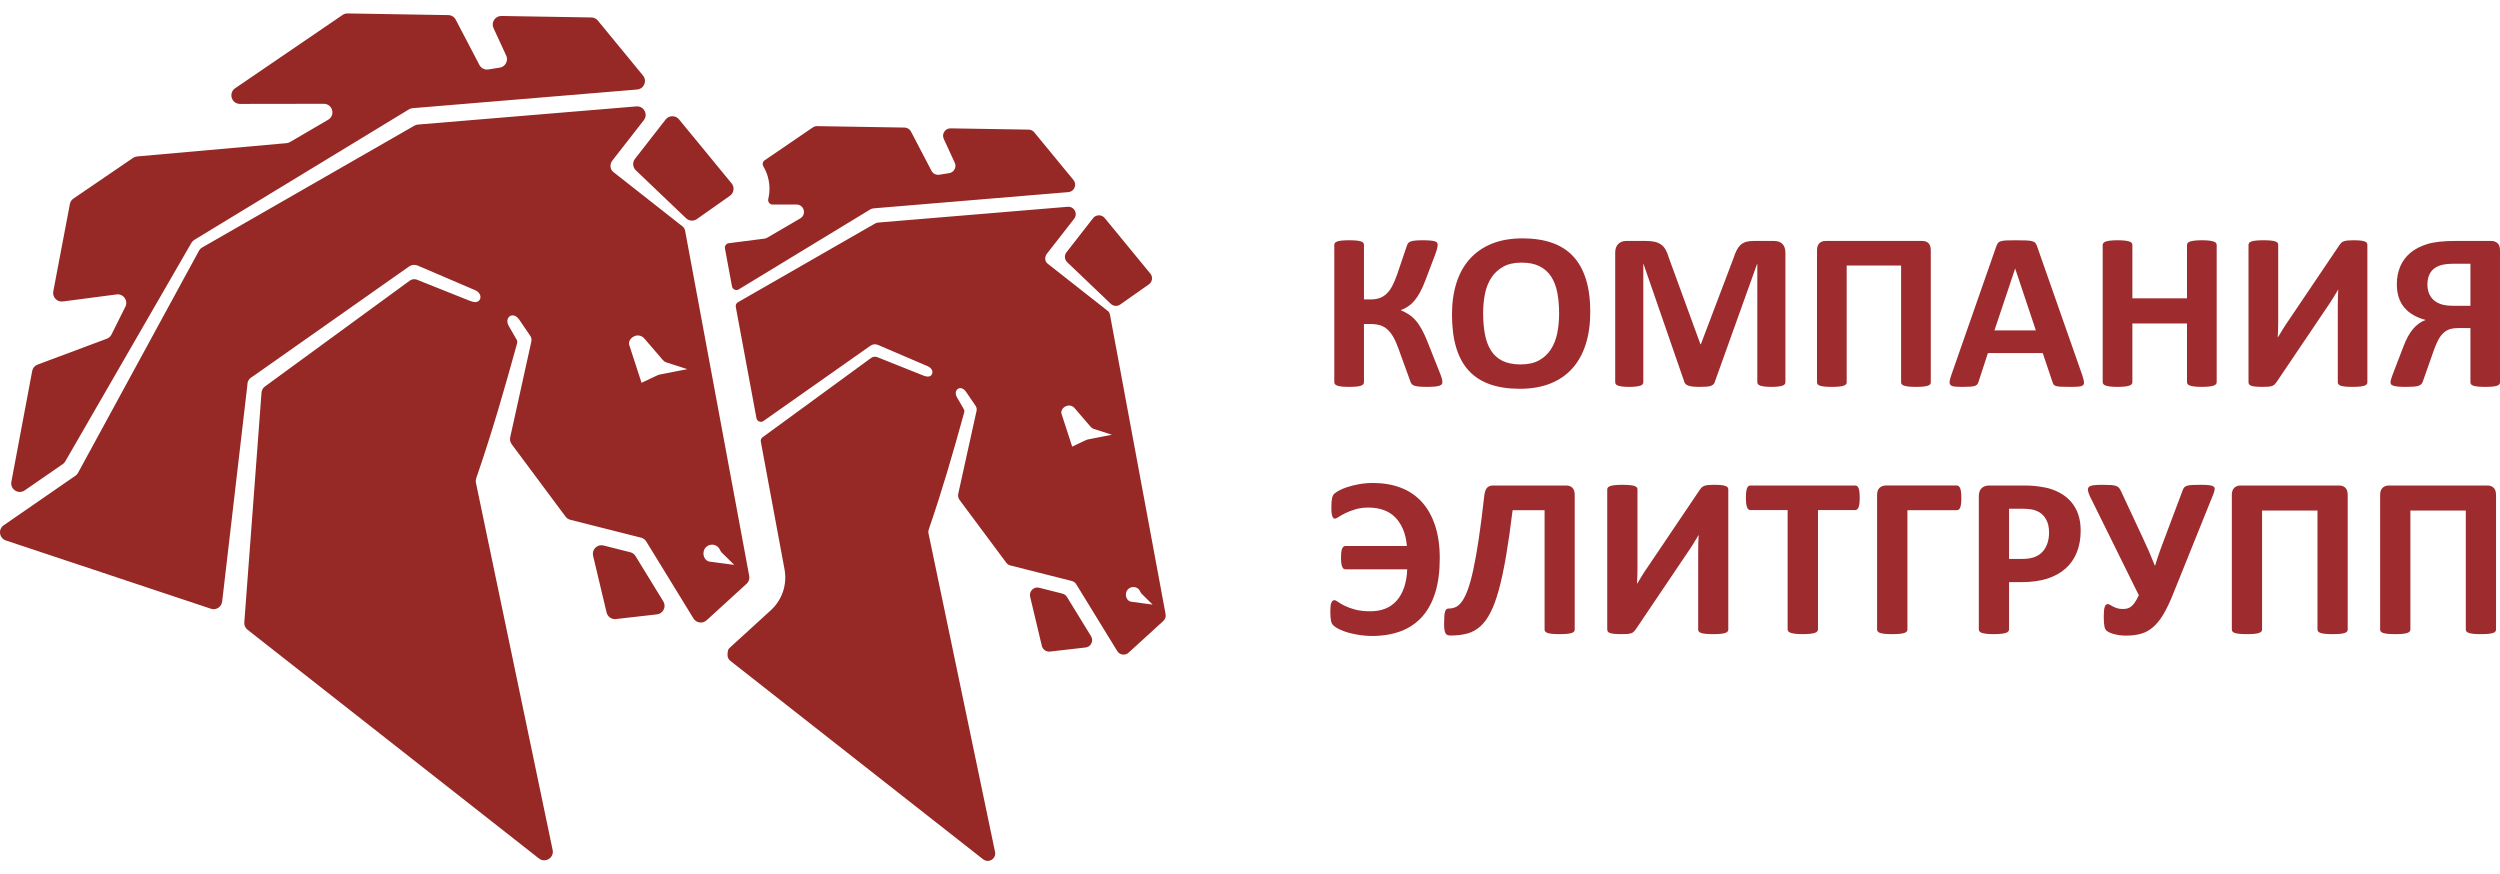
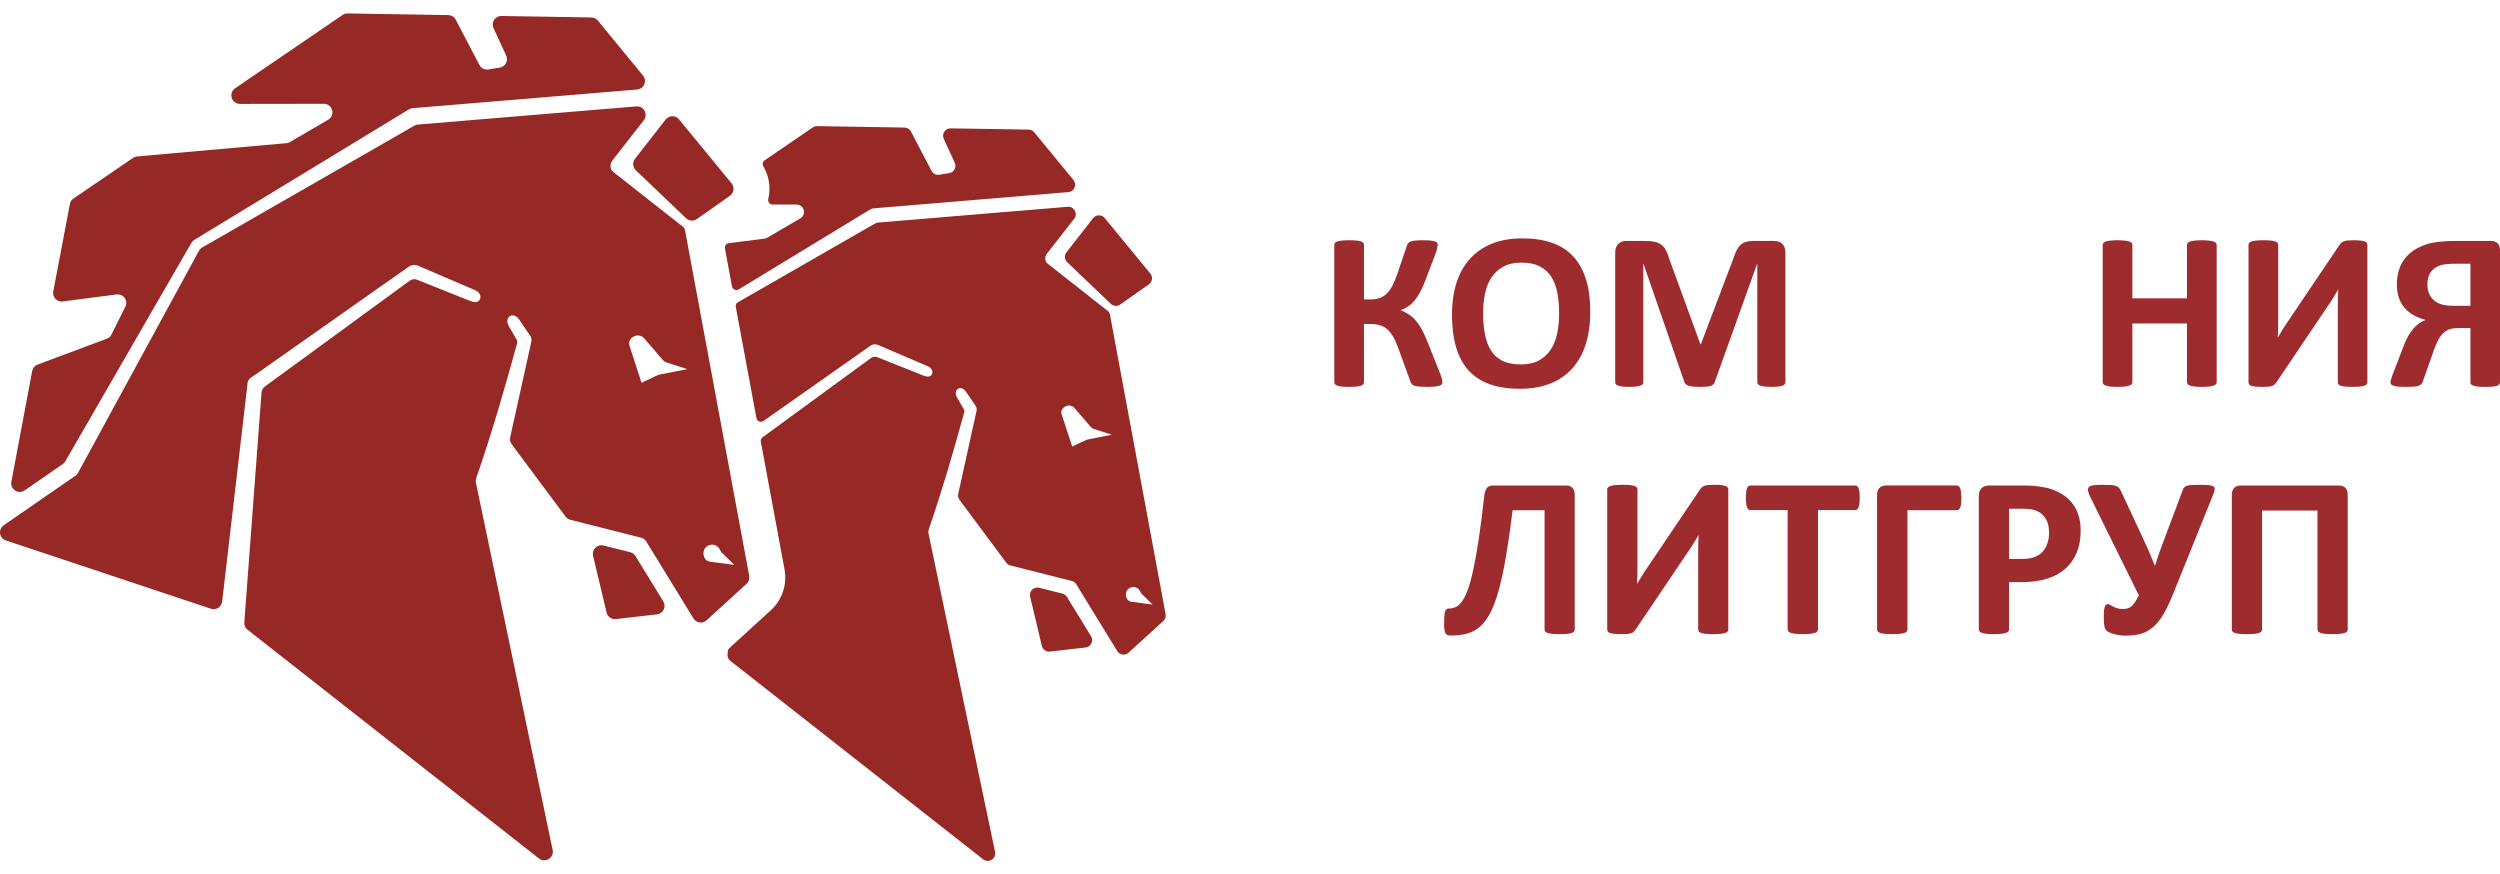
<svg xmlns="http://www.w3.org/2000/svg" width="269" height="94" viewBox="0 0 269 94" fill="none">
  <path fill-rule="evenodd" clip-rule="evenodd" d="M79.407 32.52L94.145 24.059C94.259 23.996 94.367 23.958 94.494 23.947L114.878 22.251C115.204 22.225 115.497 22.381 115.652 22.669C115.805 22.953 115.778 23.285 115.577 23.54L112.647 27.3C112.393 27.626 112.401 28.115 112.724 28.369L119.208 33.466C119.343 33.571 119.406 33.718 119.438 33.889L125.416 66.071C125.467 66.354 125.385 66.624 125.169 66.82L121.437 70.224C121.256 70.392 121.033 70.462 120.784 70.426C120.539 70.393 120.342 70.264 120.215 70.052L115.808 62.87C115.694 62.686 115.532 62.566 115.32 62.512L108.72 60.844C108.538 60.799 108.393 60.706 108.282 60.557L103.252 53.797C103.098 53.588 103.051 53.351 103.114 53.1L105.051 44.325C105.051 44.314 105.057 44.303 105.059 44.292C105.111 44.067 105.114 43.923 105.004 43.712L103.95 42.166C103.371 41.315 102.509 41.948 102.97 42.755L103.725 44.061C103.786 44.166 103.766 44.283 103.741 44.401C102.527 48.795 101.433 52.601 99.957 56.898C99.898 57.065 99.869 57.214 99.905 57.387L107.067 91.668C107.138 92.003 106.996 92.33 106.704 92.51C106.413 92.69 106.057 92.671 105.786 92.462L78.587 71.11C78.371 70.938 78.263 70.699 78.281 70.424C78.317 69.938 78.291 69.908 78.639 69.59L82.94 65.664C84.169 64.54 84.717 62.887 84.414 61.254L81.865 47.527C81.83 47.34 81.901 47.162 82.054 47.05L93.739 38.51C93.914 38.383 94.122 38.36 94.338 38.407L99.356 40.41C99.708 40.553 100.118 40.606 100.28 40.261C100.439 39.919 100.19 39.566 99.844 39.415L94.422 37.092L94.306 37.066C94.094 37.019 93.894 37.055 93.712 37.172L93.603 37.239L82.147 45.3C82.009 45.397 81.844 45.415 81.687 45.352C81.53 45.288 81.425 45.16 81.394 44.994L79.171 33.026C79.133 32.821 79.225 32.624 79.406 32.52H79.407ZM82.218 25.682C82.343 25.674 82.446 25.639 82.553 25.577L86.11 23.5C86.429 23.311 86.575 22.948 86.479 22.595C86.385 22.245 86.071 22.006 85.704 22.006L83.138 22.01C82.985 22.01 82.853 21.946 82.758 21.827C82.663 21.707 82.632 21.565 82.667 21.416C82.702 21.265 82.732 21.113 82.752 20.958C82.899 19.881 82.678 18.809 82.134 17.892C82.004 17.672 82.067 17.392 82.278 17.248L87.46 13.711C87.603 13.617 87.753 13.568 87.925 13.572L97.322 13.725C97.624 13.733 97.88 13.89 98.022 14.157L100.228 18.379C100.393 18.691 100.721 18.853 101.069 18.8L102.13 18.63C102.386 18.59 102.587 18.446 102.71 18.218C102.834 17.989 102.839 17.74 102.73 17.505L101.549 14.944C101.432 14.686 101.451 14.405 101.607 14.171C101.762 13.933 102.008 13.804 102.29 13.811L110.683 13.947C110.925 13.95 111.132 14.051 111.288 14.241L115.504 19.368C115.698 19.604 115.741 19.906 115.623 20.188C115.503 20.47 115.256 20.648 114.951 20.672L93.997 22.418C93.869 22.43 93.757 22.463 93.647 22.529L79.489 31.137C79.349 31.223 79.191 31.232 79.04 31.166C78.891 31.099 78.793 30.975 78.762 30.814L78.005 26.735C77.98 26.6 78.008 26.474 78.09 26.363C78.171 26.252 78.282 26.186 78.418 26.169L82.218 25.682V25.682ZM118.866 23.462L123.774 29.435C123.92 29.615 123.978 29.823 123.952 30.05C123.918 30.282 123.805 30.465 123.616 30.599L120.538 32.765C120.223 32.989 119.802 32.96 119.521 32.69L114.833 28.216C114.535 27.933 114.503 27.471 114.752 27.147L117.612 23.479C117.769 23.282 117.983 23.172 118.235 23.169C118.489 23.166 118.706 23.268 118.866 23.462ZM110.842 64.204L112.103 69.5C112.198 69.894 112.571 70.154 112.977 70.109L116.802 69.67C117.084 69.64 117.308 69.48 117.432 69.228C117.557 68.976 117.546 68.7 117.396 68.458L114.804 64.23C114.689 64.048 114.528 63.927 114.317 63.873L111.82 63.243C111.542 63.172 111.265 63.246 111.06 63.447C110.858 63.649 110.777 63.922 110.842 64.204ZM114.221 44.533L115.367 48.056L116.812 47.373C116.927 47.316 117.027 47.288 117.153 47.265L119.645 46.779L117.689 46.15C117.549 46.105 117.444 46.029 117.349 45.917L115.626 43.914C115.392 43.642 115.023 43.561 114.697 43.702C114.368 43.848 114.109 44.192 114.222 44.533L114.221 44.533ZM121.168 63.786L121.165 63.804C121.074 64.215 121.303 64.694 121.724 64.748L124.023 65.055L122.846 63.895C122.796 63.847 122.767 63.796 122.736 63.737L122.659 63.591C122.499 63.291 122.186 63.128 121.843 63.174C121.504 63.217 121.241 63.455 121.168 63.787V63.786ZM0.398 56.52L8.114 51.19C8.232 51.109 8.32 51.018 8.389 50.892L21.418 26.966C21.496 26.824 21.598 26.72 21.738 26.639L44.57 13.534C44.701 13.459 44.825 13.414 44.974 13.402L68.468 11.449C68.842 11.417 69.179 11.599 69.357 11.928C69.536 12.257 69.504 12.638 69.274 12.934L65.895 17.268C65.604 17.643 65.612 18.207 65.986 18.501L73.456 24.373C73.612 24.496 73.688 24.666 73.724 24.86L80.613 61.956C80.673 62.283 80.575 62.593 80.33 62.817L76.029 66.743C75.817 66.935 75.558 67.016 75.276 66.976C74.993 66.936 74.766 66.787 74.617 66.544L69.539 58.266C69.408 58.053 69.22 57.915 68.978 57.853L61.37 55.93C61.16 55.877 60.992 55.772 60.863 55.599L55.067 47.81C54.889 47.571 54.836 47.295 54.908 47.007L57.141 36.892C57.143 36.879 57.147 36.867 57.15 36.854C57.209 36.592 57.214 36.428 57.088 36.183L55.874 34.402C55.204 33.42 54.21 34.151 54.747 35.082L55.613 36.586C55.682 36.706 55.659 36.842 55.63 36.977C54.232 42.041 52.973 46.428 51.268 51.383C51.202 51.572 51.168 51.746 51.209 51.942L59.464 91.457C59.545 91.844 59.383 92.221 59.046 92.429C58.71 92.637 58.3 92.614 57.989 92.37L26.638 67.76C26.39 67.565 26.264 67.286 26.287 66.972L28.138 42.259C28.161 41.956 28.311 41.705 28.568 41.541L44.103 30.189C44.306 30.04 44.547 30.015 44.792 30.068L50.578 32.378C50.984 32.54 51.457 32.603 51.642 32.207C51.826 31.812 51.541 31.402 51.14 31.23L44.891 28.552L44.759 28.524C44.513 28.471 44.283 28.51 44.07 28.644L43.946 28.722L27.198 40.507L27.052 40.598C26.793 40.76 26.642 41.013 26.622 41.317L26.61 41.49L23.908 64.688C23.875 64.981 23.746 65.227 23.501 65.392C23.255 65.555 22.974 65.594 22.694 65.5L0.632 58.152C0.292 58.038 0.06 57.761 0.01 57.407C-0.041 57.053 0.104 56.722 0.399 56.519L0.398 56.52ZM1.224 51.836L3.463 39.923C3.524 39.597 3.735 39.346 4.047 39.23L11.493 36.447C11.721 36.362 11.887 36.212 11.996 35.995L13.488 33.006C13.644 32.693 13.617 32.344 13.413 32.059C13.209 31.774 12.887 31.635 12.541 31.681L6.763 32.437C6.459 32.477 6.181 32.378 5.971 32.156C5.76 31.934 5.677 31.651 5.734 31.351L7.519 21.956C7.566 21.706 7.695 21.508 7.905 21.365L14.316 16.992C14.452 16.898 14.59 16.849 14.755 16.834L30.823 15.404C30.966 15.392 31.085 15.354 31.208 15.282L35.309 12.886C35.675 12.672 35.846 12.255 35.734 11.848C35.623 11.44 35.265 11.167 34.841 11.168L25.822 11.181C25.41 11.182 25.061 10.925 24.938 10.533C24.816 10.139 24.959 9.73 25.299 9.498L36.865 1.607C37.03 1.494 37.202 1.442 37.401 1.446L48.234 1.625C48.581 1.631 48.877 1.813 49.037 2.12L51.583 6.987C51.77 7.346 52.148 7.536 52.548 7.472L53.772 7.277C54.066 7.229 54.301 7.063 54.441 6.801C54.582 6.538 54.59 6.251 54.466 5.981L53.104 3.027C52.967 2.73 52.99 2.411 53.17 2.137C53.348 1.864 53.632 1.714 53.959 1.719L63.631 1.878C63.912 1.883 64.152 1.999 64.33 2.216L69.187 8.128C69.41 8.399 69.461 8.749 69.323 9.072C69.186 9.396 68.9 9.602 68.549 9.632L44.398 11.64C44.248 11.652 44.123 11.693 43.994 11.772L20.914 25.807C20.776 25.892 20.675 25.994 20.594 26.134L7.026 49.64C6.953 49.765 6.869 49.857 6.75 49.938L2.658 52.765C2.343 52.982 1.95 52.988 1.629 52.781C1.308 52.573 1.154 52.212 1.224 51.837V51.836ZM73.063 12.845L78.72 19.731C78.889 19.936 78.957 20.176 78.921 20.439C78.885 20.702 78.755 20.916 78.538 21.068L74.991 23.567C74.627 23.825 74.143 23.789 73.82 23.481L68.415 18.323C68.072 17.994 68.032 17.465 68.325 17.09L71.62 12.864C71.798 12.634 72.046 12.511 72.336 12.507C72.627 12.503 72.879 12.62 73.063 12.845L73.063 12.845ZM63.816 59.803L65.269 65.907C65.379 66.364 65.806 66.663 66.273 66.61L70.687 66.106C71.009 66.069 71.27 65.885 71.412 65.594C71.555 65.302 71.539 64.984 71.37 64.707L68.381 59.835C68.25 59.622 68.063 59.484 67.819 59.422L64.941 58.695C64.619 58.614 64.303 58.7 64.066 58.932C63.829 59.165 63.739 59.479 63.816 59.802L63.816 59.803ZM67.71 37.128L69.03 41.19L70.698 40.402C70.828 40.34 70.946 40.306 71.088 40.279L73.961 39.721L71.708 38.996C71.547 38.944 71.424 38.856 71.314 38.728L69.328 36.42C69.059 36.107 68.635 36.01 68.256 36.176C67.878 36.342 67.582 36.736 67.71 37.128H67.71ZM75.717 59.325L75.714 59.341C75.609 59.818 75.873 60.367 76.358 60.431L79.008 60.783L77.651 59.447C77.595 59.392 77.56 59.333 77.523 59.263L77.435 59.099C77.252 58.751 76.888 58.563 76.498 58.615C76.107 58.666 75.802 58.941 75.718 59.325H75.717Z" fill="#962825" />
  <path d="M155.203 41.133C155.203 41.221 155.179 41.295 155.131 41.356C155.082 41.416 154.995 41.467 154.87 41.507C154.744 41.547 154.576 41.577 154.366 41.597C154.155 41.617 153.884 41.627 153.552 41.627C153.204 41.627 152.922 41.617 152.708 41.597C152.493 41.577 152.321 41.545 152.192 41.501C152.062 41.457 151.965 41.396 151.9 41.32C151.836 41.243 151.787 41.148 151.754 41.036L150.491 37.557C150.313 37.05 150.127 36.625 149.933 36.283C149.739 35.941 149.524 35.663 149.289 35.45C149.054 35.236 148.787 35.085 148.487 34.996C148.188 34.908 147.852 34.864 147.479 34.864H146.763V41.12C146.763 41.209 146.738 41.283 146.69 41.344C146.641 41.404 146.556 41.456 146.435 41.501C146.314 41.545 146.152 41.577 145.949 41.597C145.747 41.617 145.487 41.627 145.172 41.627C144.864 41.627 144.608 41.617 144.4 41.597C144.194 41.577 144.031 41.545 143.909 41.501C143.788 41.456 143.7 41.404 143.648 41.344C143.595 41.283 143.569 41.209 143.569 41.12V26.348C143.569 26.259 143.595 26.185 143.648 26.124C143.7 26.064 143.788 26.014 143.909 25.974C144.031 25.933 144.194 25.904 144.4 25.883C144.607 25.863 144.864 25.852 145.172 25.852C145.487 25.852 145.747 25.863 145.949 25.883C146.152 25.903 146.314 25.933 146.435 25.974C146.556 26.014 146.641 26.064 146.69 26.124C146.739 26.185 146.763 26.259 146.763 26.348V32.218H147.479C147.844 32.218 148.163 32.17 148.439 32.073C148.714 31.977 148.963 31.824 149.186 31.614C149.408 31.405 149.611 31.133 149.793 30.799C149.975 30.465 150.151 30.052 150.322 29.561L151.378 26.444C151.418 26.332 151.466 26.237 151.524 26.16C151.581 26.084 151.671 26.023 151.797 25.98C151.923 25.935 152.089 25.903 152.295 25.883C152.502 25.863 152.779 25.852 153.127 25.852C153.443 25.852 153.704 25.863 153.911 25.883C154.117 25.903 154.278 25.931 154.396 25.968C154.513 26.004 154.592 26.052 154.633 26.112C154.673 26.173 154.694 26.247 154.694 26.336C154.694 26.44 154.675 26.57 154.639 26.722C154.603 26.875 154.54 27.077 154.451 27.327L153.394 30.104C153.2 30.62 153.006 31.059 152.811 31.421C152.617 31.784 152.412 32.092 152.198 32.345C151.984 32.599 151.757 32.806 151.518 32.967C151.279 33.128 151.014 33.261 150.723 33.366V33.378C151.046 33.515 151.34 33.669 151.604 33.843C151.866 34.016 152.113 34.235 152.344 34.501C152.575 34.767 152.795 35.093 153.006 35.48C153.216 35.866 153.431 36.341 153.65 36.905L154.937 40.143C155.066 40.472 155.144 40.7 155.167 40.825C155.192 40.95 155.204 41.053 155.204 41.133L155.203 41.133Z" fill="#9E2B2E" />
  <path d="M167.76 33.728C167.76 32.907 167.695 32.16 167.565 31.487C167.436 30.815 167.215 30.239 166.904 29.76C166.592 29.281 166.177 28.911 165.659 28.649C165.141 28.387 164.493 28.257 163.716 28.257C162.93 28.257 162.274 28.404 161.748 28.697C161.221 28.991 160.796 29.384 160.473 29.875C160.149 30.366 159.92 30.94 159.787 31.596C159.653 32.253 159.586 32.947 159.586 33.68C159.586 34.534 159.651 35.3 159.78 35.981C159.91 36.66 160.128 37.243 160.437 37.726C160.744 38.209 161.157 38.578 161.675 38.831C162.193 39.084 162.845 39.212 163.631 39.212C164.416 39.212 165.072 39.066 165.598 38.777C166.124 38.487 166.549 38.093 166.873 37.593C167.197 37.094 167.426 36.512 167.56 35.848C167.693 35.183 167.76 34.476 167.76 33.728L167.76 33.728ZM171.112 33.559C171.112 34.856 170.95 36.015 170.626 37.038C170.302 38.061 169.82 38.929 169.181 39.641C168.541 40.354 167.75 40.897 166.807 41.272C165.863 41.646 164.772 41.833 163.533 41.833C162.311 41.833 161.244 41.674 160.334 41.356C159.422 41.038 158.664 40.553 158.056 39.901C157.449 39.249 156.993 38.419 156.69 37.412C156.386 36.406 156.234 35.214 156.234 33.838C156.234 32.573 156.396 31.436 156.72 30.425C157.044 29.414 157.526 28.555 158.165 27.846C158.805 27.138 159.596 26.594 160.54 26.215C161.483 25.837 162.578 25.648 163.825 25.648C165.016 25.648 166.066 25.805 166.977 26.119C167.888 26.433 168.649 26.916 169.26 27.568C169.872 28.22 170.333 29.044 170.644 30.039C170.957 31.033 171.112 32.207 171.112 33.559L171.112 33.559Z" fill="#9E2B2E" />
  <path d="M192.11 41.12C192.11 41.201 192.087 41.273 192.043 41.338C191.999 41.402 191.918 41.455 191.8 41.495C191.683 41.535 191.527 41.567 191.333 41.591C191.138 41.615 190.892 41.627 190.592 41.627C190.3 41.627 190.057 41.615 189.863 41.591C189.669 41.567 189.515 41.535 189.402 41.495C189.288 41.455 189.208 41.402 189.159 41.338C189.11 41.273 189.086 41.201 189.086 41.12V28.401H189.062L184.507 41.108C184.475 41.213 184.423 41.3 184.35 41.368C184.277 41.436 184.178 41.49 184.052 41.531C183.926 41.571 183.766 41.597 183.572 41.609C183.378 41.621 183.143 41.628 182.867 41.628C182.592 41.628 182.358 41.618 182.163 41.598C181.969 41.577 181.809 41.545 181.683 41.501C181.558 41.457 181.459 41.403 181.386 41.338C181.314 41.274 181.265 41.197 181.24 41.109L176.844 28.402H176.82V41.121C176.82 41.202 176.797 41.274 176.753 41.339C176.709 41.403 176.625 41.455 176.504 41.495C176.383 41.536 176.227 41.568 176.036 41.592C175.846 41.616 175.602 41.628 175.302 41.628C175.01 41.628 174.767 41.616 174.573 41.592C174.378 41.568 174.222 41.536 174.105 41.495C173.987 41.455 173.906 41.403 173.863 41.339C173.818 41.274 173.795 41.202 173.795 41.121V27.194C173.795 26.784 173.905 26.47 174.124 26.252C174.342 26.034 174.634 25.925 174.998 25.925H177.087C177.459 25.925 177.779 25.956 178.046 26.016C178.313 26.077 178.544 26.177 178.738 26.318C178.933 26.459 179.095 26.644 179.224 26.874C179.354 27.103 179.468 27.387 179.564 27.726L182.965 37.038H183.014L186.536 27.749C186.641 27.411 186.756 27.126 186.882 26.892C187.008 26.659 187.153 26.47 187.319 26.324C187.485 26.179 187.682 26.077 187.908 26.016C188.134 25.956 188.398 25.925 188.697 25.925H190.848C191.066 25.925 191.254 25.954 191.412 26.01C191.57 26.067 191.7 26.149 191.8 26.258C191.902 26.367 191.979 26.5 192.032 26.656C192.084 26.813 192.11 26.993 192.11 27.194V41.121L192.11 41.12Z" fill="#9E2B2E" />
-   <path d="M207.752 41.144C207.752 41.225 207.728 41.296 207.68 41.356C207.631 41.416 207.546 41.467 207.424 41.506C207.303 41.547 207.14 41.577 206.933 41.597C206.726 41.618 206.469 41.628 206.161 41.628C205.854 41.628 205.597 41.618 205.39 41.597C205.183 41.577 205.02 41.547 204.898 41.506C204.777 41.467 204.69 41.416 204.637 41.356C204.585 41.296 204.558 41.225 204.558 41.144V28.57H198.704V41.144C198.704 41.225 198.679 41.296 198.625 41.356C198.572 41.416 198.486 41.467 198.365 41.506C198.243 41.547 198.081 41.577 197.879 41.597C197.676 41.618 197.417 41.628 197.102 41.628C196.793 41.628 196.537 41.618 196.33 41.597C196.123 41.577 195.96 41.547 195.838 41.506C195.717 41.467 195.632 41.416 195.584 41.356C195.535 41.296 195.511 41.225 195.511 41.144V26.927C195.511 26.589 195.596 26.338 195.766 26.173C195.936 26.007 196.162 25.925 196.445 25.925H206.83C207.121 25.925 207.347 26.007 207.51 26.173C207.671 26.337 207.752 26.589 207.752 26.927V41.144Z" fill="#9E2B2E" />
-   <path d="M216.837 28.909H216.825L214.602 35.552H219.059L216.837 28.909ZM224.051 40.372C224.148 40.662 224.209 40.891 224.233 41.06C224.257 41.229 224.225 41.356 224.137 41.441C224.047 41.525 223.889 41.577 223.662 41.598C223.436 41.618 223.124 41.628 222.727 41.628C222.315 41.628 221.992 41.622 221.762 41.61C221.531 41.598 221.355 41.573 221.233 41.537C221.112 41.502 221.027 41.451 220.979 41.387C220.93 41.323 220.889 41.237 220.857 41.133L219.8 37.992H213.898L212.902 41.048C212.87 41.161 212.827 41.256 212.775 41.332C212.722 41.409 212.637 41.469 212.52 41.513C212.402 41.557 212.236 41.588 212.022 41.604C211.807 41.62 211.526 41.628 211.178 41.628C210.806 41.628 210.514 41.616 210.304 41.592C210.093 41.568 209.947 41.51 209.866 41.417C209.786 41.325 209.757 41.194 209.781 41.024C209.806 40.855 209.866 40.63 209.964 40.348L214.809 26.482C214.858 26.345 214.914 26.234 214.979 26.149C215.044 26.064 215.147 26 215.289 25.956C215.43 25.912 215.627 25.884 215.878 25.871C216.129 25.859 216.461 25.853 216.874 25.853C217.351 25.853 217.731 25.859 218.016 25.871C218.299 25.883 218.519 25.912 218.677 25.956C218.835 26 218.949 26.067 219.017 26.155C219.086 26.244 219.145 26.365 219.194 26.517L224.052 40.372L224.051 40.372Z" fill="#9E2B2E" />
  <path d="M238.516 41.12C238.516 41.2 238.489 41.273 238.437 41.338C238.384 41.402 238.297 41.454 238.175 41.494C238.054 41.535 237.892 41.566 237.689 41.591C237.487 41.615 237.232 41.627 236.924 41.627C236.609 41.627 236.347 41.615 236.141 41.591C235.935 41.566 235.772 41.535 235.655 41.494C235.538 41.454 235.453 41.402 235.4 41.338C235.347 41.273 235.321 41.2 235.321 41.12V34.803H229.443V41.12C229.443 41.2 229.419 41.273 229.37 41.338C229.322 41.402 229.237 41.454 229.115 41.494C228.993 41.535 228.832 41.566 228.629 41.591C228.427 41.615 228.168 41.627 227.852 41.627C227.544 41.627 227.287 41.615 227.082 41.591C226.875 41.566 226.71 41.535 226.589 41.494C226.468 41.454 226.381 41.402 226.328 41.338C226.275 41.273 226.249 41.2 226.249 41.12V26.359C226.249 26.279 226.275 26.207 226.328 26.142C226.381 26.078 226.468 26.025 226.589 25.985C226.71 25.945 226.875 25.913 227.082 25.889C227.287 25.864 227.544 25.852 227.852 25.852C228.168 25.852 228.427 25.864 228.629 25.889C228.832 25.913 228.993 25.945 229.115 25.985C229.237 26.025 229.322 26.078 229.37 26.142C229.419 26.207 229.443 26.279 229.443 26.359V32.097H235.321V26.359C235.321 26.279 235.347 26.207 235.4 26.142C235.453 26.078 235.538 26.025 235.655 25.985C235.772 25.945 235.935 25.913 236.141 25.889C236.347 25.864 236.608 25.852 236.924 25.852C237.232 25.852 237.487 25.864 237.689 25.889C237.892 25.913 238.054 25.945 238.175 25.985C238.297 26.025 238.384 26.078 238.437 26.142C238.489 26.207 238.516 26.279 238.516 26.359V41.12Z" fill="#9E2B2E" />
  <path d="M254.729 41.144C254.729 41.224 254.703 41.295 254.65 41.355C254.598 41.416 254.511 41.467 254.389 41.506C254.268 41.547 254.104 41.577 253.898 41.597C253.691 41.617 253.434 41.627 253.126 41.627C252.819 41.627 252.562 41.617 252.355 41.597C252.149 41.577 251.987 41.547 251.869 41.506C251.752 41.467 251.669 41.416 251.62 41.355C251.572 41.295 251.547 41.224 251.547 41.144V32.906C251.547 32.593 251.552 32.285 251.559 31.983C251.568 31.68 251.58 31.413 251.596 31.179H251.572C251.506 31.292 251.43 31.423 251.341 31.572C251.252 31.721 251.156 31.878 251.055 32.043C250.954 32.208 250.847 32.377 250.733 32.55C250.62 32.724 250.507 32.891 250.394 33.051L244.928 41.156C244.864 41.245 244.797 41.322 244.728 41.386C244.659 41.45 244.57 41.501 244.461 41.536C244.351 41.573 244.218 41.597 244.06 41.609C243.902 41.621 243.697 41.627 243.447 41.627C243.131 41.627 242.876 41.617 242.681 41.597C242.488 41.577 242.335 41.547 242.226 41.506C242.116 41.467 242.041 41.414 242.001 41.35C241.96 41.285 241.94 41.209 241.94 41.12V26.335C241.94 26.255 241.967 26.185 242.019 26.124C242.073 26.063 242.161 26.013 242.287 25.973C242.412 25.933 242.576 25.903 242.778 25.883C242.981 25.862 243.236 25.852 243.544 25.852C243.859 25.852 244.118 25.862 244.321 25.883C244.523 25.903 244.685 25.933 244.807 25.973C244.928 26.013 245.013 26.063 245.061 26.124C245.11 26.185 245.134 26.255 245.134 26.335V34.622C245.134 34.879 245.13 35.153 245.122 35.443C245.115 35.733 245.102 36.015 245.086 36.288H245.11C245.248 36.047 245.422 35.757 245.633 35.419C245.843 35.081 246.062 34.751 246.288 34.428L251.754 26.323C251.811 26.243 251.872 26.173 251.936 26.112C252 26.052 252.088 26.001 252.197 25.961C252.306 25.921 252.442 25.893 252.604 25.877C252.766 25.86 252.973 25.852 253.223 25.852C253.531 25.852 253.779 25.862 253.97 25.883C254.16 25.903 254.312 25.933 254.426 25.973C254.539 26.013 254.618 26.063 254.662 26.124C254.706 26.185 254.729 26.259 254.729 26.347V41.144Z" fill="#9E2B2E" />
  <path d="M265.818 28.377H264.178C263.49 28.377 262.975 28.43 262.636 28.534C262.296 28.639 262.018 28.79 261.803 28.987C261.589 29.185 261.434 29.422 261.337 29.7C261.239 29.978 261.19 30.285 261.19 30.624C261.19 30.954 261.243 31.258 261.349 31.536C261.454 31.814 261.616 32.055 261.835 32.261C262.053 32.466 262.333 32.625 262.672 32.738C263.012 32.851 263.499 32.907 264.13 32.907H265.818V28.377ZM269 41.145C269 41.225 268.975 41.296 268.927 41.356C268.878 41.416 268.795 41.467 268.678 41.507C268.561 41.547 268.399 41.577 268.192 41.598C267.985 41.618 267.729 41.628 267.421 41.628C267.105 41.628 266.846 41.618 266.644 41.598C266.441 41.577 266.278 41.547 266.151 41.507C266.027 41.467 265.939 41.416 265.891 41.356C265.842 41.296 265.818 41.225 265.818 41.145V35.299H264.64C264.154 35.299 263.784 35.347 263.529 35.443C263.274 35.54 263.047 35.689 262.849 35.89C262.65 36.092 262.474 36.343 262.321 36.645C262.166 36.948 262.017 37.303 261.871 37.714L260.68 41.096C260.64 41.193 260.587 41.276 260.523 41.344C260.458 41.413 260.359 41.469 260.225 41.513C260.091 41.557 259.916 41.588 259.696 41.604C259.478 41.62 259.199 41.628 258.858 41.628C258.487 41.628 258.192 41.616 257.978 41.592C257.764 41.568 257.6 41.533 257.487 41.489C257.373 41.445 257.3 41.395 257.268 41.338C257.235 41.282 257.219 41.222 257.219 41.157C257.219 41.076 257.233 40.978 257.261 40.861C257.29 40.745 257.349 40.57 257.437 40.336L258.615 37.268C258.769 36.865 258.927 36.515 259.09 36.217C259.251 35.919 259.431 35.651 259.63 35.413C259.828 35.176 260.038 34.977 260.261 34.816C260.484 34.655 260.729 34.526 260.996 34.429C260.494 34.292 260.051 34.113 259.666 33.892C259.282 33.67 258.958 33.4 258.695 33.082C258.432 32.764 258.233 32.398 258.1 31.983C257.967 31.569 257.9 31.104 257.9 30.588C257.9 29.88 258.023 29.238 258.27 28.662C258.516 28.086 258.883 27.597 259.369 27.194C259.855 26.792 260.46 26.48 261.184 26.258C261.909 26.036 262.92 25.925 264.215 25.925H268.065C268.324 25.925 268.545 26.004 268.727 26.161C268.909 26.318 269 26.574 269 26.928V41.145L269 41.145Z" fill="#9E2B2E" />
-   <path d="M154.918 60.077C154.918 61.496 154.755 62.728 154.429 63.774C154.104 64.82 153.63 65.688 153.007 66.376C152.384 67.065 151.622 67.58 150.719 67.92C149.816 68.26 148.774 68.431 147.595 68.431C147.191 68.431 146.777 68.4 146.352 68.338C145.927 68.277 145.528 68.195 145.152 68.092C144.777 67.99 144.443 67.869 144.15 67.729C143.857 67.59 143.653 67.465 143.538 67.355C143.422 67.243 143.346 67.151 143.309 67.078C143.272 67.003 143.241 66.908 143.216 66.788C143.192 66.67 143.173 66.526 143.161 66.358C143.148 66.19 143.142 65.979 143.142 65.724C143.142 65.323 143.179 65.031 143.254 64.851C143.328 64.671 143.435 64.58 143.575 64.58C143.674 64.58 143.81 64.644 143.984 64.771C144.157 64.898 144.391 65.035 144.689 65.183C144.986 65.331 145.359 65.467 145.808 65.589C146.258 65.712 146.808 65.774 147.46 65.774C148.045 65.774 148.573 65.681 149.043 65.497C149.514 65.312 149.919 65.031 150.261 64.654C150.604 64.277 150.874 63.805 151.072 63.239C151.27 62.673 151.385 62.013 151.419 61.259H144.776C144.693 61.259 144.623 61.236 144.565 61.191C144.508 61.145 144.458 61.074 144.417 60.975C144.375 60.877 144.345 60.748 144.324 60.588C144.303 60.428 144.293 60.233 144.293 60.004C144.293 59.774 144.303 59.577 144.324 59.413C144.345 59.249 144.375 59.119 144.417 59.025C144.458 58.931 144.508 58.861 144.565 58.816C144.623 58.771 144.693 58.749 144.776 58.749H151.382C151.323 58.076 151.187 57.483 150.973 56.97C150.759 56.458 150.478 56.025 150.132 55.672C149.786 55.32 149.369 55.055 148.883 54.879C148.396 54.703 147.86 54.614 147.274 54.614C146.738 54.614 146.264 54.676 145.851 54.799C145.439 54.922 145.083 55.058 144.782 55.205C144.481 55.352 144.235 55.49 144.046 55.617C143.856 55.744 143.716 55.807 143.626 55.807C143.576 55.807 143.528 55.789 143.483 55.752C143.438 55.716 143.398 55.654 143.366 55.568C143.333 55.483 143.306 55.365 143.285 55.218C143.265 55.07 143.254 54.885 143.254 54.664C143.254 54.418 143.261 54.209 143.272 54.036C143.285 53.864 143.304 53.723 143.328 53.612C143.353 53.501 143.384 53.407 143.421 53.329C143.458 53.251 143.515 53.175 143.594 53.102C143.672 53.028 143.831 52.923 144.07 52.788C144.309 52.653 144.612 52.525 144.979 52.407C145.346 52.287 145.762 52.185 146.228 52.099C146.694 52.013 147.203 51.97 147.756 51.97C148.853 51.97 149.845 52.14 150.731 52.48C151.618 52.821 152.371 53.331 152.989 54.011C153.607 54.693 154.085 55.54 154.418 56.552C154.752 57.565 154.919 58.74 154.919 60.077H154.918Z" fill="#9E2B2E" />
  <path d="M169.439 67.742C169.439 67.824 169.413 67.896 169.364 67.958C169.315 68.019 169.228 68.071 169.104 68.111C168.981 68.152 168.814 68.183 168.604 68.203C168.393 68.224 168.131 68.234 167.818 68.234C167.497 68.234 167.232 68.224 167.026 68.203C166.82 68.183 166.655 68.152 166.532 68.111C166.408 68.071 166.321 68.019 166.272 67.958C166.222 67.896 166.198 67.824 166.198 67.742V54.898H162.758C162.528 56.776 162.293 58.416 162.053 59.819C161.814 61.222 161.558 62.423 161.286 63.424C161.014 64.424 160.715 65.244 160.389 65.885C160.064 66.524 159.692 67.031 159.276 67.403C158.859 67.777 158.39 68.033 157.866 68.172C157.342 68.312 156.746 68.382 156.079 68.382C155.955 68.382 155.847 68.366 155.757 68.332C155.666 68.3 155.594 68.238 155.541 68.148C155.487 68.058 155.448 67.931 155.423 67.767C155.398 67.603 155.385 67.394 155.385 67.139C155.385 66.786 155.394 66.501 155.41 66.284C155.427 66.067 155.456 65.898 155.497 65.779C155.538 65.66 155.592 65.58 155.658 65.54C155.723 65.499 155.801 65.478 155.893 65.478C156.148 65.478 156.394 65.427 156.629 65.324C156.863 65.221 157.09 65.019 157.309 64.715C157.528 64.411 157.738 63.986 157.941 63.436C158.142 62.887 158.34 62.163 158.534 61.264C158.728 60.367 158.921 59.272 159.115 57.979C159.309 56.687 159.505 55.151 159.703 53.372C159.752 52.953 159.852 52.66 160 52.492C160.149 52.324 160.367 52.24 160.656 52.24H168.511C168.808 52.24 169.037 52.324 169.198 52.492C169.358 52.66 169.439 52.916 169.439 53.26V67.742L169.439 67.742Z" fill="#9E2B2E" />
  <path d="M185.965 67.742C185.965 67.824 185.938 67.896 185.885 67.957C185.831 68.019 185.742 68.07 185.619 68.111C185.495 68.152 185.328 68.183 185.117 68.203C184.908 68.224 184.646 68.234 184.332 68.234C184.019 68.234 183.756 68.224 183.547 68.203C183.336 68.183 183.171 68.152 183.051 68.111C182.931 68.07 182.847 68.019 182.798 67.957C182.749 67.896 182.724 67.824 182.724 67.742V59.351C182.724 59.031 182.728 58.718 182.736 58.41C182.744 58.103 182.756 57.83 182.773 57.591H182.749C182.682 57.707 182.604 57.84 182.513 57.992C182.423 58.144 182.326 58.304 182.223 58.471C182.12 58.64 182.01 58.812 181.895 58.988C181.78 59.165 181.664 59.335 181.548 59.498L175.982 67.754C175.916 67.845 175.848 67.922 175.777 67.988C175.707 68.053 175.617 68.105 175.506 68.141C175.394 68.179 175.258 68.203 175.097 68.216C174.936 68.228 174.728 68.234 174.472 68.234C174.151 68.234 173.89 68.224 173.693 68.203C173.495 68.183 173.341 68.152 173.229 68.111C173.118 68.07 173.042 68.017 173 67.951C172.959 67.885 172.938 67.808 172.938 67.717V52.658C172.938 52.576 172.966 52.504 173.019 52.443C173.072 52.382 173.164 52.33 173.291 52.289C173.419 52.248 173.586 52.218 173.792 52.197C173.998 52.177 174.258 52.166 174.572 52.166C174.893 52.166 175.157 52.177 175.364 52.197C175.57 52.218 175.734 52.248 175.858 52.289C175.982 52.33 176.069 52.382 176.118 52.443C176.168 52.505 176.193 52.576 176.193 52.658V61.098C176.193 61.361 176.188 61.64 176.18 61.934C176.172 62.23 176.16 62.517 176.143 62.796H176.168C176.308 62.55 176.485 62.255 176.7 61.91C176.915 61.566 177.137 61.23 177.368 60.901L182.935 52.645C182.992 52.564 183.054 52.492 183.12 52.43C183.186 52.369 183.275 52.318 183.386 52.276C183.498 52.236 183.635 52.206 183.8 52.19C183.966 52.174 184.176 52.165 184.432 52.165C184.745 52.165 184.998 52.176 185.193 52.196C185.387 52.217 185.541 52.248 185.656 52.288C185.772 52.33 185.853 52.381 185.897 52.443C185.943 52.504 185.965 52.58 185.965 52.669V67.742L185.965 67.742Z" fill="#9E2B2E" />
  <path d="M200.106 53.568C200.106 53.807 200.095 54.009 200.074 54.177C200.054 54.345 200.023 54.481 199.982 54.583C199.94 54.686 199.889 54.762 199.827 54.811C199.765 54.86 199.697 54.885 199.623 54.885H195.615V67.717C195.615 67.799 195.588 67.873 195.535 67.939C195.481 68.004 195.392 68.058 195.269 68.098C195.145 68.139 194.977 68.172 194.767 68.197C194.557 68.222 194.295 68.234 193.982 68.234C193.669 68.234 193.407 68.222 193.197 68.197C192.986 68.172 192.819 68.139 192.695 68.098C192.572 68.058 192.483 68.004 192.429 67.939C192.376 67.873 192.349 67.799 192.349 67.717V54.885H188.341C188.258 54.885 188.189 54.86 188.131 54.811C188.073 54.762 188.023 54.686 187.982 54.583C187.941 54.481 187.91 54.345 187.89 54.177C187.869 54.009 187.859 53.806 187.859 53.568C187.859 53.322 187.869 53.113 187.89 52.941C187.91 52.769 187.941 52.631 187.982 52.529C188.023 52.426 188.073 52.352 188.131 52.307C188.189 52.262 188.258 52.24 188.341 52.24H199.623C199.697 52.24 199.765 52.262 199.827 52.307C199.889 52.352 199.94 52.426 199.982 52.529C200.023 52.631 200.054 52.769 200.074 52.941C200.095 53.113 200.106 53.322 200.106 53.568Z" fill="#9E2B2E" />
  <path d="M211.041 53.581C211.041 53.827 211.031 54.034 211.01 54.202C210.989 54.37 210.958 54.506 210.917 54.607C210.875 54.71 210.824 54.785 210.762 54.829C210.7 54.874 210.628 54.897 210.546 54.897H205.239V67.742C205.239 67.823 205.212 67.895 205.159 67.957C205.105 68.018 205.017 68.07 204.893 68.111C204.769 68.152 204.604 68.182 204.398 68.202C204.192 68.223 203.928 68.233 203.606 68.233C203.292 68.233 203.031 68.223 202.82 68.202C202.61 68.182 202.443 68.152 202.319 68.111C202.195 68.07 202.107 68.018 202.053 67.957C201.999 67.895 201.973 67.823 201.973 67.742V53.26C201.973 52.916 202.061 52.66 202.239 52.492C202.415 52.323 202.649 52.239 202.938 52.239H210.546C210.71 52.239 210.834 52.342 210.917 52.547C210.999 52.752 211.041 53.096 211.041 53.58V53.581Z" fill="#9E2B2E" />
  <path d="M220.479 57.309C220.479 56.751 220.38 56.291 220.182 55.93C219.984 55.57 219.741 55.303 219.452 55.131C219.164 54.959 218.86 54.85 218.543 54.805C218.225 54.76 217.898 54.737 217.56 54.737H216.174V60.139H217.634C218.153 60.139 218.588 60.069 218.939 59.93C219.29 59.791 219.577 59.595 219.799 59.345C220.022 59.094 220.19 58.795 220.306 58.447C220.422 58.098 220.479 57.719 220.479 57.309L220.479 57.309ZM223.881 57.075C223.881 57.969 223.74 58.761 223.46 59.449C223.18 60.138 222.772 60.719 222.235 61.191C221.699 61.662 221.042 62.021 220.262 62.267C219.483 62.513 218.565 62.637 217.51 62.637H216.174V67.717C216.174 67.8 216.147 67.874 216.093 67.939C216.039 68.004 215.951 68.058 215.827 68.099C215.704 68.14 215.539 68.172 215.333 68.197C215.126 68.222 214.862 68.234 214.541 68.234C214.227 68.234 213.965 68.222 213.755 68.197C213.544 68.172 213.378 68.14 213.254 68.099C213.13 68.058 213.044 68.004 212.994 67.939C212.945 67.874 212.92 67.8 212.92 67.717V53.396C212.92 53.011 213.021 52.722 213.223 52.529C213.425 52.336 213.692 52.24 214.021 52.24H217.794C218.173 52.24 218.534 52.255 218.876 52.283C219.219 52.312 219.629 52.374 220.108 52.467C220.586 52.562 221.07 52.735 221.561 52.99C222.052 53.244 222.47 53.566 222.816 53.956C223.163 54.346 223.427 54.801 223.608 55.322C223.79 55.842 223.88 56.426 223.88 57.075L223.881 57.075Z" fill="#9E2B2E" />
  <path d="M233.885 63.768C233.522 64.687 233.166 65.445 232.815 66.044C232.465 66.643 232.09 67.117 231.689 67.465C231.29 67.814 230.852 68.055 230.378 68.191C229.904 68.326 229.362 68.394 228.752 68.394C228.529 68.394 228.31 68.379 228.096 68.351C227.881 68.322 227.679 68.283 227.49 68.234C227.3 68.185 227.135 68.127 226.995 68.062C226.855 67.996 226.752 67.934 226.685 67.878C226.62 67.82 226.567 67.756 226.531 67.686C226.494 67.617 226.463 67.525 226.439 67.409C226.414 67.295 226.395 67.15 226.382 66.973C226.371 66.797 226.364 66.578 226.364 66.314C226.364 65.84 226.399 65.501 226.469 65.3C226.54 65.099 226.648 64.998 226.797 64.998C226.871 64.998 226.954 65.027 227.044 65.085C227.135 65.142 227.244 65.204 227.372 65.269C227.5 65.335 227.649 65.394 227.817 65.448C227.986 65.501 228.186 65.528 228.417 65.528C228.59 65.528 228.752 65.51 228.9 65.472C229.048 65.436 229.188 65.364 229.32 65.257C229.452 65.151 229.585 65.001 229.716 64.808C229.848 64.615 229.988 64.363 230.137 64.051L224.867 53.384C224.751 53.131 224.684 52.923 224.663 52.762C224.642 52.602 224.682 52.478 224.78 52.387C224.879 52.297 225.047 52.238 225.281 52.209C225.517 52.18 225.832 52.166 226.228 52.166C226.616 52.166 226.924 52.175 227.156 52.19C227.386 52.207 227.572 52.242 227.712 52.295C227.853 52.349 227.96 52.426 228.034 52.529C228.108 52.631 228.182 52.765 228.257 52.929L230.508 57.752C230.755 58.268 230.99 58.783 231.213 59.296C231.436 59.808 231.65 60.328 231.856 60.852H231.893C232.058 60.303 232.233 59.767 232.419 59.246C232.605 58.726 232.809 58.178 233.032 57.603L234.875 52.707C234.916 52.593 234.969 52.5 235.036 52.43C235.101 52.36 235.2 52.305 235.332 52.264C235.464 52.223 235.645 52.196 235.877 52.184C236.107 52.172 236.409 52.165 236.779 52.165C237.159 52.165 237.46 52.177 237.682 52.202C237.905 52.227 238.066 52.275 238.165 52.344C238.264 52.414 238.309 52.51 238.301 52.633C238.293 52.756 238.252 52.916 238.178 53.113L233.885 63.767L233.885 63.768Z" fill="#9E2B2E" />
  <path d="M252.614 67.742C252.614 67.823 252.59 67.895 252.54 67.957C252.49 68.018 252.404 68.07 252.28 68.111C252.156 68.152 251.989 68.183 251.78 68.203C251.568 68.223 251.307 68.233 250.994 68.233C250.68 68.233 250.419 68.224 250.208 68.203C249.998 68.183 249.831 68.152 249.707 68.111C249.583 68.07 249.495 68.018 249.441 67.957C249.388 67.895 249.361 67.823 249.361 67.742V54.934H243.398V67.742C243.398 67.823 243.371 67.895 243.318 67.957C243.265 68.018 243.176 68.07 243.052 68.111C242.928 68.152 242.763 68.183 242.557 68.203C242.35 68.223 242.087 68.233 241.765 68.233C241.452 68.233 241.191 68.224 240.98 68.203C240.77 68.183 240.603 68.152 240.479 68.111C240.355 68.07 240.268 68.018 240.219 67.957C240.169 67.895 240.145 67.823 240.145 67.742V53.26C240.145 52.916 240.231 52.66 240.404 52.492C240.578 52.324 240.808 52.24 241.097 52.24H251.674C251.971 52.24 252.202 52.324 252.367 52.492C252.532 52.66 252.614 52.916 252.614 53.26V67.742Z" fill="#9E2B2E" />
-   <path d="M268.572 67.742C268.572 67.823 268.548 67.895 268.498 67.957C268.449 68.018 268.362 68.07 268.239 68.111C268.115 68.152 267.948 68.183 267.738 68.203C267.527 68.223 267.266 68.233 266.953 68.233C266.638 68.233 266.377 68.224 266.167 68.203C265.957 68.183 265.79 68.152 265.666 68.111C265.542 68.07 265.454 68.018 265.399 67.957C265.346 67.895 265.32 67.823 265.32 67.742V54.934H259.357V67.742C259.357 67.823 259.33 67.895 259.276 67.957C259.223 68.018 259.135 68.07 259.01 68.111C258.887 68.152 258.722 68.183 258.516 68.203C258.309 68.223 258.045 68.233 257.724 68.233C257.41 68.233 257.149 68.224 256.938 68.203C256.728 68.183 256.561 68.152 256.438 68.111C256.314 68.07 256.227 68.018 256.178 67.957C256.128 67.895 256.103 67.823 256.103 67.742V53.26C256.103 52.916 256.19 52.66 256.363 52.492C256.537 52.324 256.767 52.24 257.056 52.24H267.633C267.93 52.24 268.161 52.324 268.326 52.492C268.49 52.66 268.573 52.916 268.573 53.26V67.742H268.572Z" fill="#9E2B2E" />
</svg>